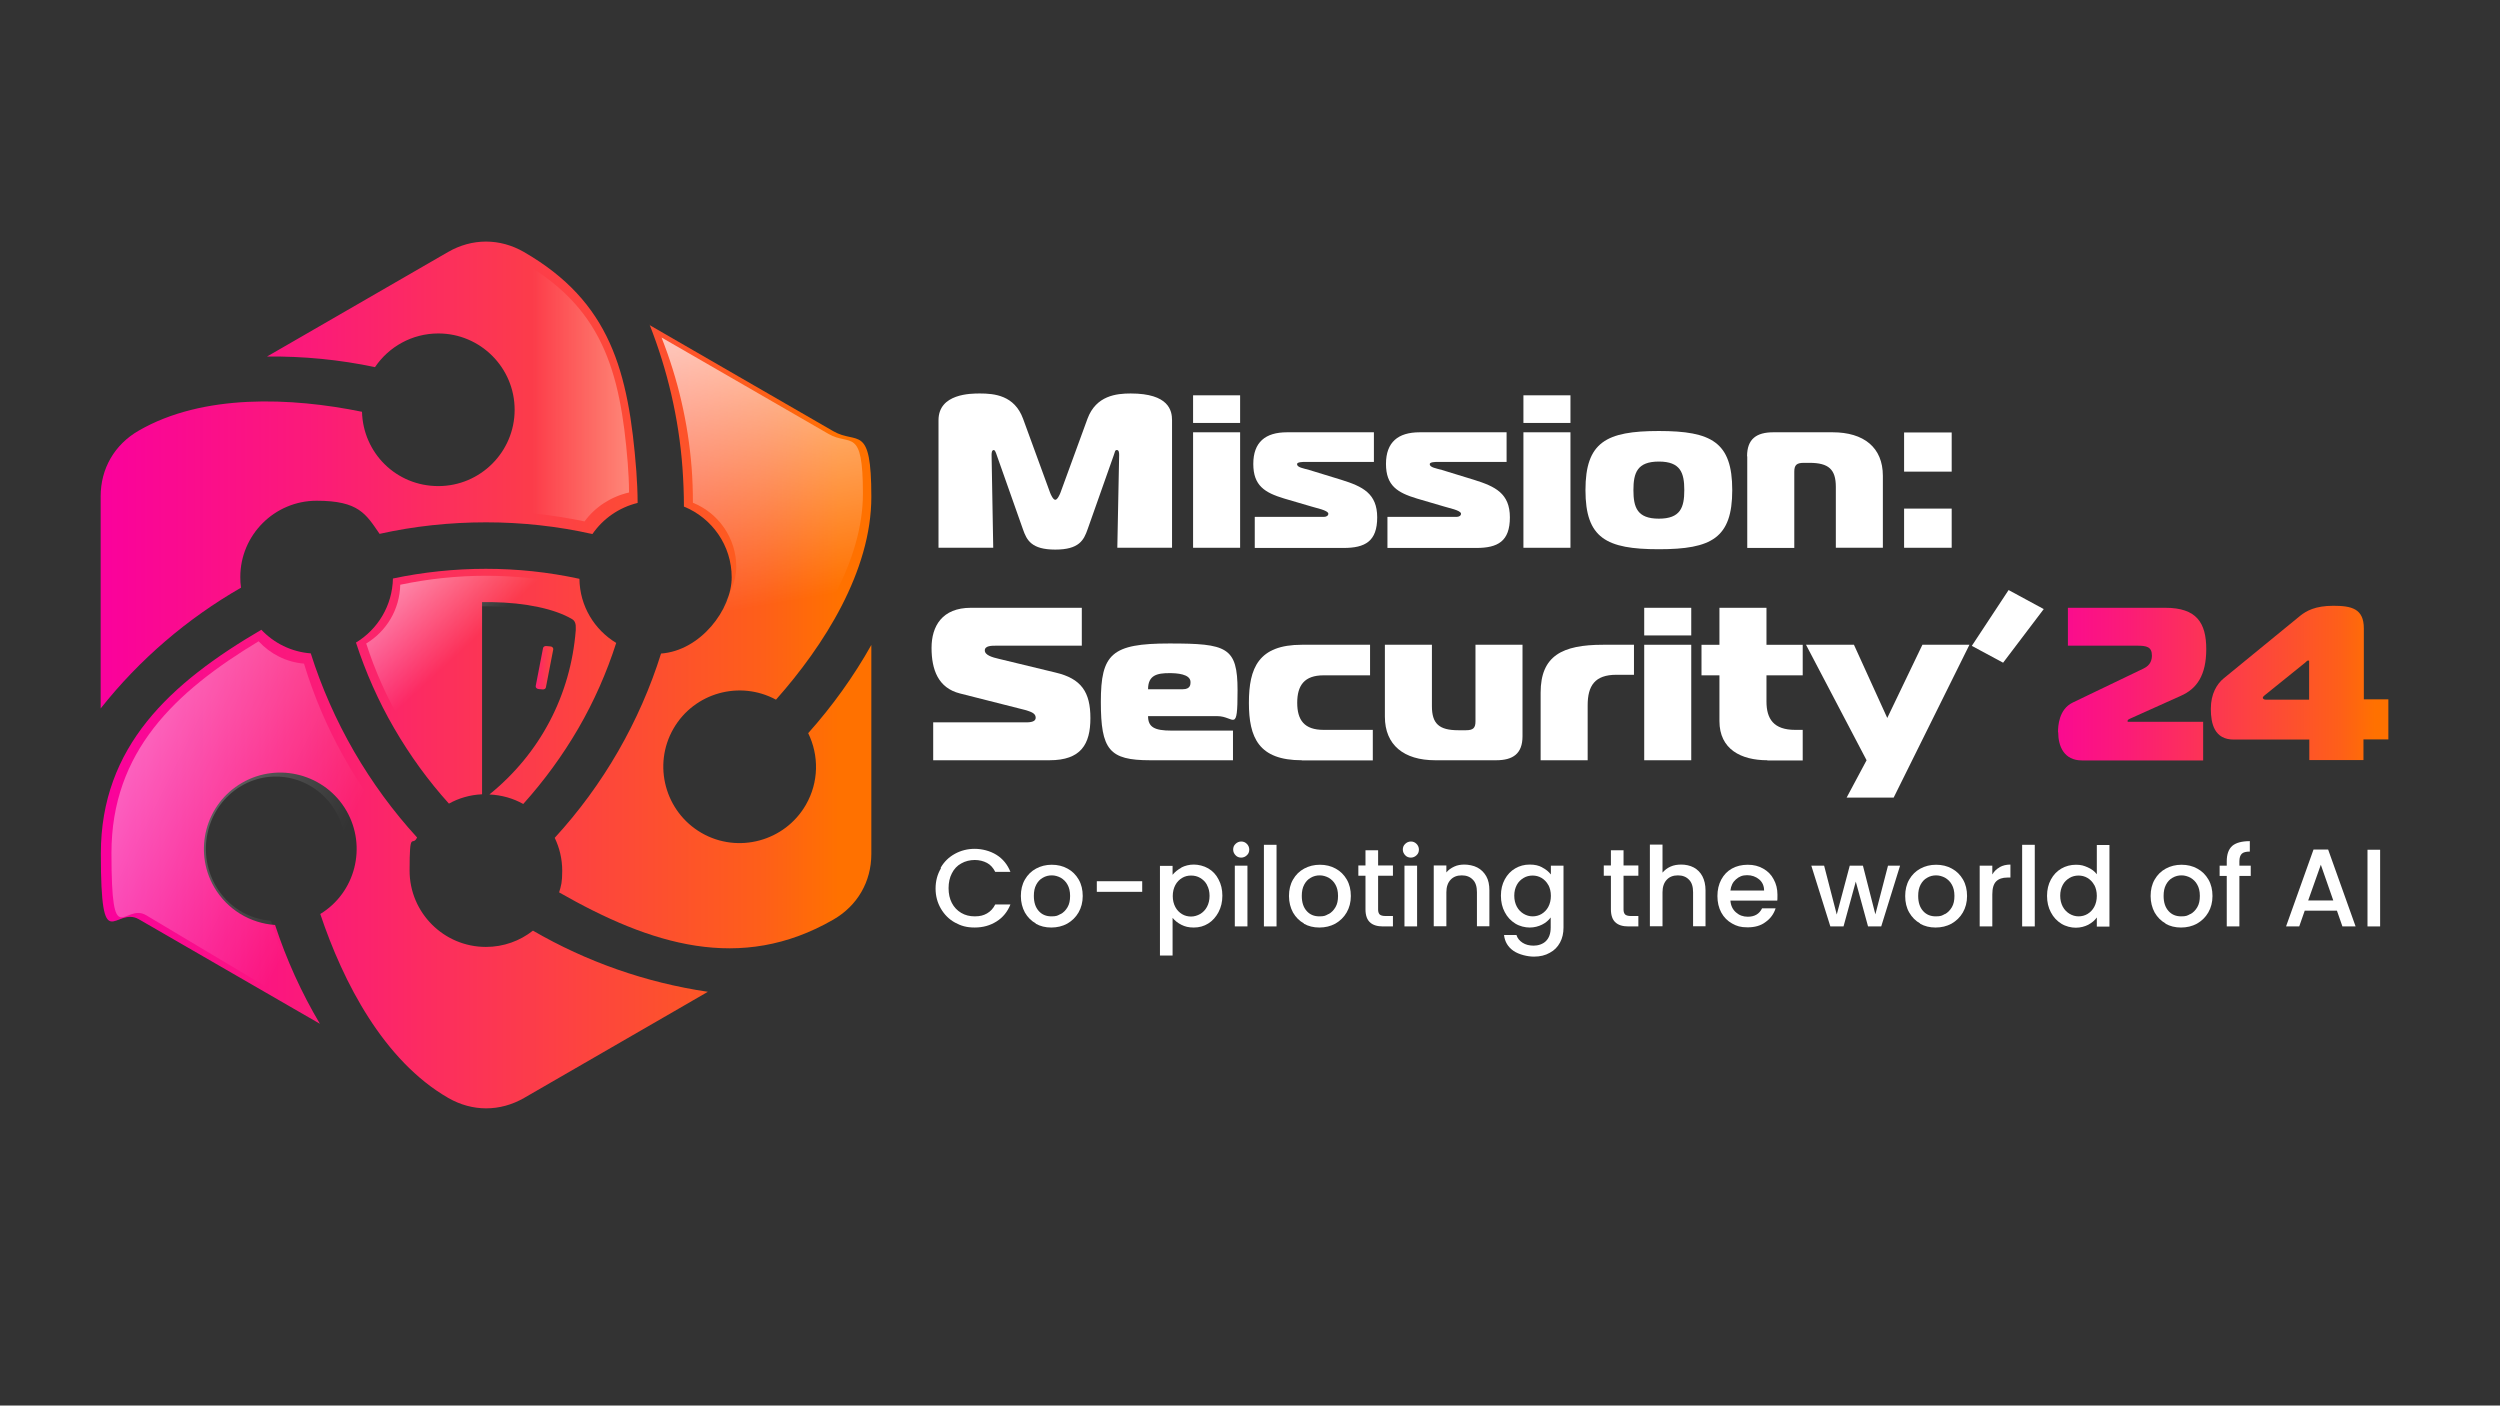
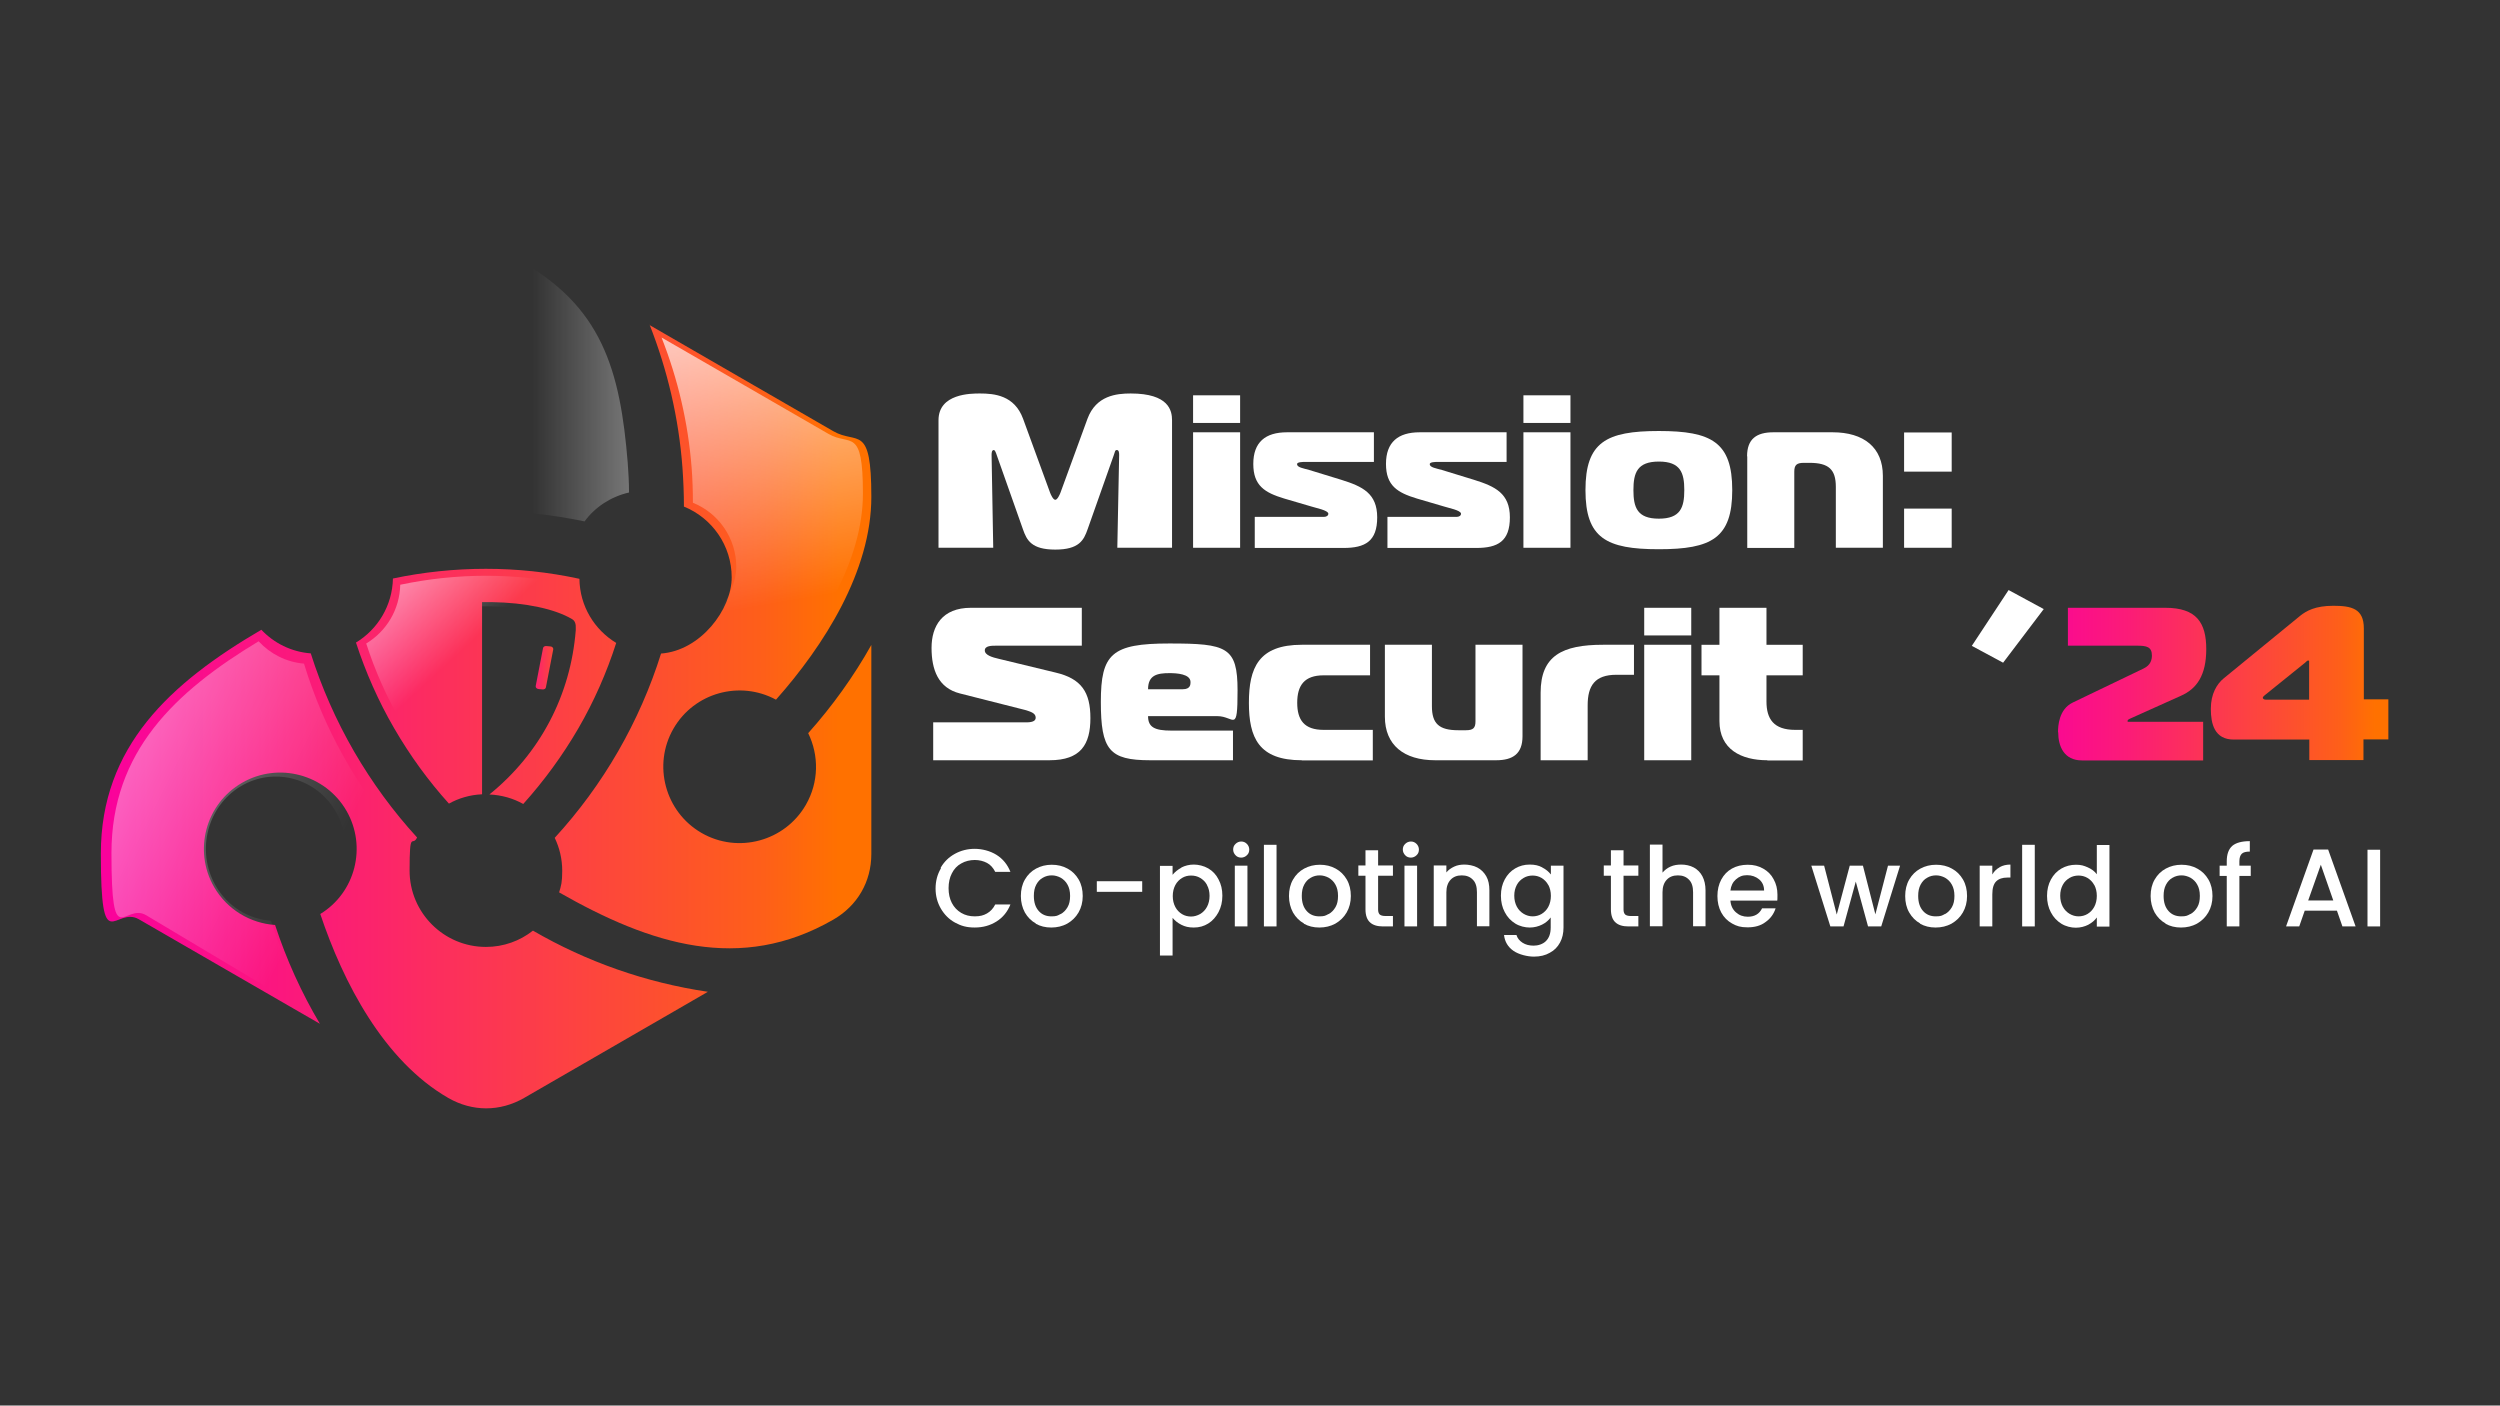
<svg xmlns="http://www.w3.org/2000/svg" xmlns:xlink="http://www.w3.org/1999/xlink" id="Layer_1" data-name="Layer 1" version="1.1" viewBox="0 0 1366 768">
  <rect x="0" y="0" width="1366" height="768" fill="#333333" stroke="none" />
  <defs>
    <style>
      .cls-1 {
        fill: url(#Degradado_sin_nombre_4);
      }

      .cls-1, .cls-2, .cls-3, .cls-4, .cls-5, .cls-6, .cls-7, .cls-8, .cls-9, .cls-10, .cls-11, .cls-12, .cls-13 {
        stroke-width: 0px;
      }

      .cls-1, .cls-2, .cls-3, .cls-6, .cls-7, .cls-8, .cls-9, .cls-10, .cls-11, .cls-12 {
        fill-rule: evenodd;
      }

      .cls-2 {
        fill: url(#Degradado_sin_nombre_9);
      }

      .cls-3 {
        fill: url(#Degradado_sin_nombre_2);
      }

      .cls-4 {
        fill: url(#Degradado_sin_nombre_9-7);
      }

      .cls-5 {
        fill: url(#Degradado_sin_nombre_9-6);
      }

      .cls-6 {
        fill: url(#Degradado_sin_nombre_9-2);
      }

      .cls-7 {
        fill: url(#Degradado_sin_nombre_9-3);
      }

      .cls-8 {
        fill: url(#Degradado_sin_nombre_9-4);
      }

      .cls-9 {
        fill: url(#Degradado_sin_nombre_9-5);
      }

      .cls-10 {
        fill: url(#Degradado_sin_nombre_2-4);
      }

      .cls-11 {
        fill: url(#Degradado_sin_nombre_2-2);
      }

      .cls-12 {
        fill: url(#Degradado_sin_nombre_2-3);
      }

      .cls-13 {
        fill: #fff;
      }
    </style>
    <linearGradient id="Degradado_sin_nombre_9" data-name="Degradado sin nombre 9" x1="49.6" y1="474.8" x2="458.2" y2="474.8" gradientUnits="userSpaceOnUse">
      <stop offset="0" stop-color="#fa009e" />
      <stop offset=".3" stop-color="#fb1b78" />
      <stop offset=".9" stop-color="#fe5f19" />
      <stop offset="1" stop-color="#ff7100" />
    </linearGradient>
    <linearGradient id="Degradado_sin_nombre_2" data-name="Degradado sin nombre 2" x1="-113" y1="321.4" x2="622.7" y2="688.3" gradientUnits="userSpaceOnUse">
      <stop offset="0" stop-color="#fff" />
      <stop offset=".4" stop-color="#fff" stop-opacity="0" />
    </linearGradient>
    <linearGradient id="Degradado_sin_nombre_9-2" data-name="Degradado sin nombre 9" x1="49.6" y1="259.6" x2="458.2" y2="259.6" xlink:href="#Degradado_sin_nombre_9" />
    <linearGradient id="Degradado_sin_nombre_9-3" data-name="Degradado sin nombre 9" y1="347.7" x2="458.2" y2="347.7" xlink:href="#Degradado_sin_nombre_9" />
    <linearGradient id="Degradado_sin_nombre_9-4" data-name="Degradado sin nombre 9" x1="49.6" y1="375" x2="458.2" y2="375" xlink:href="#Degradado_sin_nombre_9" />
    <linearGradient id="Degradado_sin_nombre_9-5" data-name="Degradado sin nombre 9" x1="283" y1="364.8" x2="310.5" y2="364.8" xlink:href="#Degradado_sin_nombre_9" />
    <linearGradient id="Degradado_sin_nombre_2-2" data-name="Degradado sin nombre 2" x1="179.9" y1="268.1" x2="371.9" y2="476.1" xlink:href="#Degradado_sin_nombre_2" />
    <linearGradient id="Degradado_sin_nombre_2-3" data-name="Degradado sin nombre 2" x1="194.1" y1="255" x2="386.1" y2="463.1" xlink:href="#Degradado_sin_nombre_2" />
    <linearGradient id="Degradado_sin_nombre_4" data-name="Degradado sin nombre 4" x1="49.7" y1="255" x2="451.9" y2="255" gradientUnits="userSpaceOnUse">
      <stop offset=".6" stop-color="#fff" stop-opacity="0" />
      <stop offset="1" stop-color="#fff" />
    </linearGradient>
    <linearGradient id="Degradado_sin_nombre_2-4" data-name="Degradado sin nombre 2" x1="350.8" y1="115.4" x2="445.9" y2="666.1" xlink:href="#Degradado_sin_nombre_2" />
    <linearGradient id="Degradado_sin_nombre_9-6" data-name="Degradado sin nombre 9" x1="1103.5" y1="373.8" x2="1297.9" y2="373.8" xlink:href="#Degradado_sin_nombre_9" />
    <linearGradient id="Degradado_sin_nombre_9-7" data-name="Degradado sin nombre 9" x1="1103.5" y1="373.3" x2="1297.9" y2="373.3" xlink:href="#Degradado_sin_nombre_9" />
  </defs>
  <g>
    <path class="cls-2" d="M386.7,541.9c-33.8-5-66.2-16.4-95.5-33.4-7.1,5.6-16,8.9-25.7,8.9-23,0-41.7-18.7-41.7-41.7s1.5-12.6,4.1-18.1c-13-14.2-24.6-30-34.5-47.1-9.8-17-17.7-34.9-23.6-53.5-10.6-.8-20.1-5.6-27-12.9-49.8,29.1-87.7,63.8-87.7,122.3s7.6,28.3,20.8,35.9l84.5,48.8,14.4,8.3c-10.1-17-18.3-35.1-24.5-54-13.4-.9-26.1-8.3-33.3-20.7-11.5-19.9-4.7-45.5,15.3-57,19.9-11.5,45.5-4.6,57,15.3,11.3,19.6,4.9,44.7-14.3,56.4,12.5,37.4,34.7,80.2,69.9,100.5,13.2,7.6,28.3,7.6,41.5,0l84.5-48.8,15.9-9.2Z" />
    <path class="cls-3" d="M364.8,537.7c-31-4.8-60.7-15.6-87.5-31.6-6.5,5.3-14.7,8.4-23.6,8.4-21.1,0-38.2-17.7-38.2-39.5s1.3-11.9,3.8-17.1c-11.9-13.4-22.6-28.3-31.6-44.6-9-16-16.2-33-21.6-50.7-9.7-.8-18.4-5.3-24.8-12.2-45.7,27.6-80.4,60.3-80.4,115.7s6.9,26.8,19,34l77.4,46.2,13.2,7.9c-9.3-16.1-16.8-33.2-22.4-51.1-12.3-.9-23.9-7.8-30.5-19.6-10.5-18.8-4.3-43,14-53.9,18.3-10.9,41.7-4.4,52.2,14.4,10.4,18.5,4.5,42.2-13.1,53.4,11.5,35.4,31.8,75.9,64,95.1,12.1,7.2,25.9,7.2,38,0l77.4-46.2,14.6-8.7Z" />
-     <path class="cls-6" d="M265.5,285.4c19.6,0,39.1,2.1,58.2,6.4,5.8-8.4,14.5-14.5,24.7-17,0-5.8-.3-11.5-.7-17.3-4.2-54.8-14.3-92.6-61.4-119.8-13.2-7.6-28.3-7.6-41.5,0l-84.5,48.8-14.4,8.3c19.8-.2,39.6,1.7,59,5.8,7.5-11.1,20.2-18.4,34.6-18.4,23,0,41.7,18.7,41.7,41.7s-18.7,41.7-41.7,41.7-41.1-18.1-41.7-40.6c-38.6-7.9-86.9-10-122,10.3-13.2,7.6-20.8,20.7-20.8,35.9v115.9c21.2-26.8,47.3-49.1,76.7-66-.3-1.9-.4-3.8-.4-5.8,0-23,18.7-41.7,41.7-41.7s26.9,7.2,34.4,18.1c18.8-4.2,38.3-6.3,58.1-6.3Z" />
    <path class="cls-7" d="M354.9,177.3c9.8,24.9,16,51.2,18,78.3.5,7.1.8,14.1.8,21.2,15.3,6.2,26.1,21.2,26.1,38.7s-17,40-38.6,41.6c-5.8,18.5-13.7,36.5-23.5,53.5-9.8,17-21.4,32.8-34.6,47.2,2.6,5.4,4.1,11.5,4.1,18s-.6,8.1-1.7,11.8c50.1,28.6,99.1,44.1,149.8,14.9,13.2-7.6,20.8-20.7,20.8-35.9v-114.2c-9.7,17.3-21.3,33.4-34.5,48.2,5.9,12.1,5.9,26.7-1.3,39.2-11.5,19.9-37.1,26.8-57,15.3-19.9-11.5-26.8-37.1-15.3-57,11.3-19.6,36.2-26.5,56-15.8,26.2-29.5,52.1-70.2,52.1-110.8s-7.6-28.3-20.8-35.9l-84.5-48.8-15.9-9.2Z" />
    <g>
      <path class="cls-8" d="M316.3,316.2c-16.7-3.6-33.7-5.4-50.8-5.4s-34.3,1.8-50.8,5.3c-.3,14.8-8.3,27.8-20.2,35,5.3,16.2,12.2,31.9,20.8,46.7,8.7,15,18.7,28.8,30,41.3,5.4-3,11.5-4.8,18.1-5.1v-105c1.8,0,3.6,0,5.4,0,18.4.3,34.4,3.7,43.8,9.3,1.7,1,2.1,2.8,2,5,0,.2,0,.5,0,1-2.8,35.7-19.6,67.5-47.2,89.8,6.7.3,13,2.1,18.5,5.2,11.4-12.7,21.5-26.5,30.1-41.3,8.6-14.8,15.5-30.5,20.7-46.7-11.9-7.2-19.9-20.1-20.1-35Z" />
      <path class="cls-9" d="M296.4,376.7c1,.1,1.8-.4,1.9-1.2l4-20.7c.1-.8-.6-1.6-1.6-1.6l-2.1-.2c-1-.1-1.8.4-1.9,1.2l-4,20.7c-.1.8.6,1.5,1.6,1.6l2.1.2Z" />
    </g>
    <g>
      <path class="cls-11" d="M312.1,319.5c-15.3-3.3-31-4.9-46.7-4.9s-31.5,1.7-46.7,4.9c-.3,13.6-7.6,25.5-18.6,32.1,4.8,14.9,11.2,29.3,19.1,42.9,7.9,13.8,17.2,26.4,27.6,37.9,5-2.7,10.6-4.4,16.6-4.7v-96.4c1.6,0,3.3,0,4.9,0,16.9.3,31.6,3.4,40.2,8.5,1.6.9,1.9,2.6,1.8,4.6,0,.2,0,.5,0,.9-2.6,32.8-18,62-43.4,82.5,6.1.3,11.9,2,17,4.8,10.5-11.6,19.8-24.4,27.6-38,7.9-13.6,14.2-28,19.1-42.9-10.9-6.6-18.3-18.5-18.5-32.1Z" />
      <path class="cls-12" d="M293.8,375.1c.9.1,1.6-.4,1.8-1.1l3.6-19c.1-.7-.5-1.4-1.4-1.5l-1.9-.2c-.9-.1-1.6.4-1.8,1.1l-3.6,19c-.1.7.5,1.4,1.4,1.5l1.9.2Z" />
    </g>
    <path class="cls-1" d="M262.2,279c19.3,0,38.5,2,57.2,5.9,5.7-7.8,14.3-13.5,24.3-15.8,0-5.4-.3-10.7-.7-16.1-4.1-50.9-14.1-86.1-60.4-111.3-13-7.1-27.9-7.1-40.9,0l-83.2,45.3-14.2,7.7c19.5-.2,39,1.6,58.1,5.4,7.4-10.3,19.9-17.1,34.1-17.1,22.7,0,41.1,17.4,41.1,38.8s-18.4,38.8-41.1,38.8-40.5-16.8-41-37.7c-38-7.3-85.5-9.3-120.1,9.5-13,7.1-20.4,19.2-20.4,33.4v107.7c20.9-24.9,46.6-45.7,75.5-61.3-.3-1.8-.4-3.6-.4-5.4,0-21.4,18.4-38.8,41.1-38.8s26.5,6.7,33.9,16.9c18.5-3.9,37.7-5.9,57.2-5.9Z" />
    <path class="cls-10" d="M361.5,184.5c8.9,22.6,14.5,46.5,16.4,71,.5,6.4.7,12.8.7,19.2,13.9,5.6,23.7,19.2,23.7,35.1s-15.4,36.3-35,37.8c-5.3,16.8-12.5,33.1-21.4,48.5-8.9,15.4-19.4,29.8-31.4,42.8,2.4,4.9,3.7,10.5,3.7,16.3s-.5,7.3-1.5,10.7c45.5,25.9,90,40.1,136,13.5,12-6.9,18.8-18.8,18.8-32.6v-103.7c-8.8,15.7-19.3,30.4-31.4,43.8,5.3,10.9,5.3,24.3-1.2,35.6-10.4,18.1-33.7,24.3-51.7,13.9-18.1-10.4-24.3-33.7-13.9-51.7,10.3-17.8,32.9-24.1,50.9-14.4,23.7-26.8,47.3-63.7,47.3-100.6s-6.9-25.7-18.8-32.6l-76.7-44.3-14.4-8.3Z" />
  </g>
  <g>
    <g>
      <path class="cls-13" d="M514,474.1c1.9-3.3,4.5-5.8,7.8-7.6,3.3-1.8,6.9-2.7,10.8-2.7s8.4,1.1,11.9,3.3c3.5,2.2,6,5.3,7.6,9.3h-8.3c-1.1-2.2-2.6-3.9-4.5-4.9s-4.2-1.6-6.7-1.6-5.2.6-7.4,1.9c-2.2,1.2-3.9,3-5.1,5.4-1.2,2.3-1.8,5-1.8,8.1s.6,5.8,1.8,8.1c1.2,2.3,2.9,4.1,5.1,5.4,2.2,1.3,4.6,1.9,7.4,1.9s4.8-.5,6.7-1.6,3.4-2.7,4.5-4.9h8.3c-1.6,4-4.1,7.1-7.6,9.3-3.5,2.2-7.4,3.3-11.9,3.3s-7.5-.9-10.8-2.7c-3.3-1.8-5.8-4.4-7.7-7.6-1.9-3.3-2.9-6.9-2.9-11s1-7.8,2.9-11Z" />
      <path class="cls-13" d="M566,504.6c-2.5-1.4-4.5-3.4-6-6-1.4-2.6-2.2-5.6-2.2-9s.7-6.4,2.2-9c1.5-2.6,3.5-4.6,6.1-6,2.6-1.4,5.4-2.1,8.6-2.1s6.1.7,8.6,2.1c2.6,1.4,4.6,3.4,6.1,6,1.5,2.6,2.2,5.6,2.2,9s-.8,6.4-2.3,9c-1.5,2.6-3.6,4.6-6.2,6.1-2.6,1.4-5.5,2.1-8.7,2.1s-6-.7-8.5-2.1ZM579.5,499.5c1.5-.8,2.8-2.1,3.8-3.8,1-1.7,1.4-3.7,1.4-6.2s-.5-4.5-1.4-6.1c-.9-1.7-2.2-2.9-3.7-3.8-1.5-.8-3.2-1.3-4.9-1.3s-3.4.4-4.9,1.3c-1.5.8-2.7,2.1-3.6,3.8-.9,1.7-1.3,3.7-1.3,6.1,0,3.6.9,6.3,2.7,8.3,1.8,2,4.1,2.9,6.9,2.9s3.4-.4,5-1.3Z" />
      <path class="cls-13" d="M624.1,481.5v5.8h-24.8v-5.8h24.8Z" />
      <path class="cls-13" d="M645.5,474c2-1,4.3-1.6,6.8-1.6s5.5.7,7.9,2.1c2.4,1.4,4.3,3.4,5.6,6,1.4,2.6,2.1,5.5,2.1,8.9s-.7,6.3-2.1,9c-1.4,2.6-3.2,4.7-5.6,6.2-2.4,1.5-5,2.2-7.9,2.2s-4.8-.5-6.8-1.5c-2-1-3.6-2.3-4.8-3.8v20.6h-6.9v-49h6.9v4.9c1.2-1.5,2.8-2.8,4.8-3.9ZM659.5,483.5c-.9-1.7-2.2-2.9-3.7-3.8-1.5-.9-3.2-1.3-5-1.3s-3.4.4-4.9,1.3c-1.5.9-2.8,2.2-3.7,3.9-.9,1.7-1.4,3.7-1.4,6s.5,4.3,1.4,6c.9,1.7,2.2,3,3.7,3.9,1.5.9,3.2,1.3,4.9,1.3s3.4-.5,5-1.4c1.5-.9,2.8-2.2,3.7-3.9.9-1.7,1.4-3.7,1.4-6s-.5-4.3-1.4-5.9Z" />
      <path class="cls-13" d="M675.1,467.3c-.8-.8-1.3-1.9-1.3-3.1s.4-2.3,1.3-3.1c.8-.8,1.9-1.3,3.1-1.3s2.2.4,3.1,1.3c.8.8,1.3,1.9,1.3,3.1s-.4,2.3-1.3,3.1c-.8.8-1.9,1.3-3.1,1.3s-2.3-.4-3.1-1.3ZM681.6,473v33.2h-6.9v-33.2h6.9Z" />
      <path class="cls-13" d="M697.5,461.6v44.6h-6.9v-44.6h6.9Z" />
      <path class="cls-13" d="M712.5,504.6c-2.5-1.4-4.5-3.4-6-6-1.4-2.6-2.2-5.6-2.2-9s.7-6.4,2.2-9c1.5-2.6,3.5-4.6,6.1-6,2.6-1.4,5.4-2.1,8.6-2.1s6.1.7,8.6,2.1c2.6,1.4,4.6,3.4,6.1,6,1.5,2.6,2.2,5.6,2.2,9s-.8,6.4-2.3,9c-1.5,2.6-3.6,4.6-6.2,6.1-2.6,1.4-5.5,2.1-8.7,2.1s-6-.7-8.5-2.1ZM725.9,499.5c1.5-.8,2.8-2.1,3.8-3.8,1-1.7,1.4-3.7,1.4-6.2s-.5-4.5-1.4-6.1c-.9-1.7-2.2-2.9-3.7-3.8-1.5-.8-3.2-1.3-4.9-1.3s-3.4.4-4.9,1.3c-1.5.8-2.7,2.1-3.6,3.8-.9,1.7-1.3,3.7-1.3,6.1,0,3.6.9,6.3,2.7,8.3,1.8,2,4.1,2.9,6.9,2.9s3.4-.4,5-1.3Z" />
      <path class="cls-13" d="M753,478.6v18.4c0,1.2.3,2.1.9,2.7.6.5,1.6.8,3,.8h4.2v5.7h-5.4c-3.1,0-5.5-.7-7.1-2.2-1.6-1.4-2.5-3.8-2.5-7.1v-18.4h-3.9v-5.6h3.9v-8.3h6.9v8.3h8.1v5.6h-8.1Z" />
      <path class="cls-13" d="M767.8,467.3c-.8-.8-1.3-1.9-1.3-3.1s.4-2.3,1.3-3.1c.8-.8,1.9-1.3,3.1-1.3s2.2.4,3.1,1.3c.8.8,1.3,1.9,1.3,3.1s-.4,2.3-1.3,3.1c-.8.8-1.9,1.3-3.1,1.3s-2.3-.4-3.1-1.3ZM774.3,473v33.2h-6.9v-33.2h6.9Z" />
      <path class="cls-13" d="M807.2,474c2.1,1.1,3.7,2.7,4.9,4.8,1.2,2.1,1.7,4.7,1.7,7.7v19.6h-6.8v-18.6c0-3-.7-5.3-2.2-6.8-1.5-1.6-3.5-2.4-6.1-2.4s-4.6.8-6.1,2.4c-1.5,1.6-2.3,3.9-2.3,6.8v18.6h-6.9v-33.2h6.9v3.8c1.1-1.4,2.6-2.4,4.3-3.2,1.7-.8,3.6-1.1,5.6-1.1s5,.5,7,1.6Z" />
      <path class="cls-13" d="M842.7,474c2,1,3.5,2.3,4.7,3.8v-4.8h6.9v33.8c0,3.1-.6,5.8-1.9,8.2-1.3,2.4-3.1,4.3-5.6,5.6-2.4,1.4-5.3,2.1-8.7,2.1s-8.2-1.1-11.2-3.2c-3-2.1-4.7-5-5.1-8.6h6.8c.5,1.7,1.6,3.1,3.3,4.2,1.7,1.1,3.7,1.6,6.1,1.6s5-.8,6.7-2.5c1.7-1.7,2.6-4.1,2.6-7.4v-5.5c-1.2,1.6-2.7,2.9-4.7,3.9s-4.3,1.6-6.8,1.6-5.5-.7-7.9-2.2c-2.4-1.5-4.3-3.5-5.7-6.2-1.4-2.6-2.1-5.6-2.1-9s.7-6.3,2.1-8.9c1.4-2.6,3.3-4.6,5.7-6,2.4-1.4,5-2.1,7.9-2.1s4.9.5,6.8,1.5ZM846,483.6c-.9-1.7-2.2-3-3.7-3.9-1.5-.9-3.2-1.3-4.9-1.3s-3.4.4-4.9,1.3c-1.5.9-2.8,2.1-3.7,3.8-.9,1.7-1.4,3.6-1.4,5.9s.5,4.3,1.4,6c.9,1.7,2.2,3,3.7,3.9,1.5.9,3.2,1.4,4.9,1.4s3.4-.4,4.9-1.3c1.5-.9,2.8-2.2,3.7-3.9.9-1.7,1.4-3.7,1.4-6s-.5-4.3-1.4-6Z" />
      <path class="cls-13" d="M887.1,478.6v18.4c0,1.2.3,2.1.9,2.7.6.5,1.6.8,3,.8h4.2v5.7h-5.4c-3.1,0-5.5-.7-7.1-2.2-1.6-1.4-2.5-3.8-2.5-7.1v-18.4h-3.9v-5.6h3.9v-8.3h6.9v8.3h8.1v5.6h-8.1Z" />
      <path class="cls-13" d="M925.5,474c2,1.1,3.6,2.7,4.7,4.8,1.1,2.1,1.7,4.7,1.7,7.7v19.6h-6.8v-18.6c0-3-.7-5.3-2.2-6.8-1.5-1.6-3.5-2.4-6.1-2.4s-4.6.8-6.1,2.4c-1.5,1.6-2.3,3.9-2.3,6.8v18.6h-6.9v-44.6h6.9v15.3c1.2-1.4,2.6-2.5,4.4-3.3,1.8-.8,3.7-1.1,5.9-1.1s4.8.5,6.8,1.6Z" />
      <path class="cls-13" d="M970.9,492.1h-25.4c.2,2.7,1.2,4.8,3,6.4,1.8,1.6,3.9,2.4,6.5,2.4,3.7,0,6.3-1.5,7.8-4.6h7.4c-1,3.1-2.8,5.6-5.5,7.5-2.6,2-5.9,2.9-9.8,2.9s-6-.7-8.5-2.1c-2.5-1.4-4.5-3.4-5.9-6-1.4-2.6-2.1-5.6-2.1-9s.7-6.4,2.1-9c1.4-2.6,3.3-4.6,5.8-6,2.5-1.4,5.4-2.1,8.7-2.1s5.9.7,8.4,2.1c2.5,1.4,4.4,3.3,5.7,5.8,1.4,2.5,2.1,5.3,2.1,8.5s0,2.4-.2,3.4ZM963.9,486.6c0-2.5-.9-4.6-2.7-6.1-1.8-1.5-4-2.3-6.6-2.3s-4.4.8-6.1,2.3c-1.7,1.5-2.7,3.5-3,6.1h18.4Z" />
      <path class="cls-13" d="M1038.2,473l-10.3,33.2h-7.2l-6.7-24.5-6.7,24.5h-7.2l-10.4-33.2h7l6.9,26.7,7.1-26.7h7.2l6.8,26.6,6.9-26.6h6.8Z" />
      <path class="cls-13" d="M1049.2,504.6c-2.5-1.4-4.5-3.4-6-6s-2.2-5.6-2.2-9,.7-6.4,2.2-9c1.5-2.6,3.5-4.6,6.1-6,2.6-1.4,5.4-2.1,8.6-2.1s6.1.7,8.6,2.1c2.6,1.4,4.6,3.4,6.1,6,1.5,2.6,2.2,5.6,2.2,9s-.8,6.4-2.3,9c-1.5,2.6-3.6,4.6-6.2,6.1-2.6,1.4-5.5,2.1-8.7,2.1s-6-.7-8.5-2.1ZM1062.7,499.5c1.5-.8,2.8-2.1,3.8-3.8,1-1.7,1.4-3.7,1.4-6.2s-.5-4.5-1.4-6.1c-.9-1.7-2.2-2.9-3.7-3.8-1.5-.8-3.2-1.3-4.9-1.3s-3.4.4-4.9,1.3c-1.5.8-2.7,2.1-3.6,3.8-.9,1.7-1.3,3.7-1.3,6.1,0,3.6.9,6.3,2.7,8.3,1.8,2,4.1,2.9,6.9,2.9s3.4-.4,5-1.3Z" />
      <path class="cls-13" d="M1092.6,473.8c1.7-.9,3.6-1.4,5.9-1.4v7.1h-1.7c-2.7,0-4.7.7-6.1,2.1-1.4,1.4-2.1,3.7-2.1,7.1v17.5h-6.9v-33.2h6.9v4.8c1-1.7,2.3-3,4-3.9Z" />
      <path class="cls-13" d="M1111.8,461.6v44.6h-6.9v-44.6h6.9Z" />
      <path class="cls-13" d="M1120.6,480.6c1.4-2.6,3.3-4.6,5.7-6,2.4-1.4,5.1-2.1,8-2.1s4.3.5,6.4,1.4c2.1.9,3.8,2.2,5,3.8v-16h6.9v44.6h-6.9v-5c-1.1,1.6-2.7,2.9-4.7,4-2,1-4.3,1.6-6.8,1.6s-5.5-.7-7.9-2.2c-2.4-1.5-4.3-3.5-5.7-6.2-1.4-2.6-2.1-5.6-2.1-9s.7-6.3,2.1-8.9ZM1144.3,483.6c-.9-1.7-2.2-3-3.7-3.9-1.5-.9-3.2-1.3-4.9-1.3s-3.4.4-4.9,1.3c-1.5.9-2.8,2.1-3.7,3.8-.9,1.7-1.4,3.6-1.4,5.9s.5,4.3,1.4,6c.9,1.7,2.2,3,3.7,3.9,1.5.9,3.2,1.4,4.9,1.4s3.4-.4,4.9-1.3c1.5-.9,2.8-2.2,3.7-3.9.9-1.7,1.4-3.7,1.4-6s-.5-4.3-1.4-6Z" />
      <path class="cls-13" d="M1183.3,504.6c-2.5-1.4-4.5-3.4-6-6-1.4-2.6-2.2-5.6-2.2-9s.7-6.4,2.2-9c1.5-2.6,3.5-4.6,6.1-6,2.6-1.4,5.4-2.1,8.6-2.1s6.1.7,8.6,2.1c2.6,1.4,4.6,3.4,6.1,6,1.5,2.6,2.2,5.6,2.2,9s-.8,6.4-2.3,9c-1.5,2.6-3.6,4.6-6.2,6.1-2.6,1.4-5.5,2.1-8.7,2.1s-6-.7-8.5-2.1ZM1196.8,499.5c1.5-.8,2.8-2.1,3.8-3.8,1-1.7,1.4-3.7,1.4-6.2s-.5-4.5-1.4-6.1c-.9-1.7-2.2-2.9-3.7-3.8-1.5-.8-3.2-1.3-4.9-1.3s-3.4.4-4.9,1.3c-1.5.8-2.7,2.1-3.6,3.8-.9,1.7-1.3,3.7-1.3,6.1,0,3.6.9,6.3,2.7,8.3,1.8,2,4.1,2.9,6.9,2.9s3.4-.4,5-1.3Z" />
      <path class="cls-13" d="M1229.8,478.6h-6.2v27.6h-6.9v-27.6h-3.9v-5.6h3.9v-2.4c0-3.8,1-6.6,3-8.4,2-1.7,5.2-2.6,9.6-2.6v5.7c-2.1,0-3.6.4-4.4,1.2-.8.8-1.3,2.1-1.3,4.1v2.4h6.2v5.6Z" />
      <path class="cls-13" d="M1276.8,497.6h-17.5l-3,8.6h-7.2l15-42h8l15,42h-7.2l-3-8.6ZM1274.9,492l-6.8-19.5-6.9,19.5h13.7Z" />
      <path class="cls-13" d="M1300.5,464.3v41.9h-6.9v-41.9h6.9Z" />
    </g>
    <g>
      <path class="cls-13" d="M594.3,289.1c-2.1,6.1-4.7,11.2-17.7,11.2s-15.6-5.1-17.7-11.2l-14.2-40.2c-.5-1.5-1-3-1.7-3-1.2,0-1.2,1.9-1.2,2.7l.9,50.7h-29.9v-69.7c0-14.6,17.8-14.6,22.6-14.6,7.9,0,18.9,1,23.6,13.8l14.8,40.5c.3.8,1.6,3.8,2.8,3.8s2.5-3,2.8-3.8l14.8-40.5c4.7-12.7,15.9-13.8,23.6-13.8,20.9,0,22.6,9.4,22.6,14.6v69.7h-29.9l1-50.7c0-1.1-.1-2.7-1.2-2.7s-1,.7-1.8,3l-14.2,40.2Z" />
      <path class="cls-13" d="M651.9,231.1v-15.1h25.7v15.1h-25.7ZM651.9,236.2h25.7v63.1h-25.7v-63.1Z" />
      <path class="cls-13" d="M685.7,282.4h37.9c.9,0,2.2-.5,2.2-1.7,0-1.9-7.1-3.2-9.1-3.9l-15-4.4c-10.6-3.2-16.9-7-16.9-18.9s6.6-17.3,18.4-17.3h47.5v16.2h-37.8c-1,0-4.2,0-4.2,1.2,0,1.8,3.5,2.3,6.7,3.2l17.6,5.4c11.5,3.6,19.5,7.4,19.5,20.5s-6.6,16.7-18.4,16.7h-48.5v-16.9Z" />
      <path class="cls-13" d="M758.2,282.4h37.9c.9,0,2.2-.5,2.2-1.7,0-1.9-7.1-3.2-9.1-3.9l-15-4.4c-10.6-3.2-16.9-7-16.9-18.9s6.6-17.3,18.4-17.3h47.5v16.2h-37.8c-1,0-4.2,0-4.2,1.2,0,1.8,3.5,2.3,6.7,3.2l17.6,5.4c11.5,3.6,19.5,7.4,19.5,20.5s-6.6,16.7-18.4,16.7h-48.5v-16.9Z" />
      <path class="cls-13" d="M832.4,231.1v-15.1h25.7v15.1h-25.7ZM832.4,236.2h25.7v63.1h-25.7v-63.1Z" />
      <path class="cls-13" d="M946.5,267.8c0,26.2-11.3,32.3-40.1,32.3s-40.1-6.1-40.1-32.3,11.3-32.3,40.1-32.3,40.1,6.1,40.1,32.3ZM906.4,283.4c11.8,0,13.9-6.1,13.9-15.6s-2.1-15.6-13.9-15.6-13.9,6.1-13.9,15.6,2.1,15.6,13.9,15.6Z" />
      <path class="cls-13" d="M954.6,249.3c0-9.5,5.2-13.1,14.4-13.1h32.3c17.1,0,27.5,8.3,27.5,23.8v39.3h-25.7v-33.3c0-9.5-3.9-13.1-14.4-13.1h-3.1c-3.9,0-5.2,1.2-5.2,4.8v41.7h-25.7v-50Z" />
      <path class="cls-13" d="M1040.4,257.7v-21.4h26v21.4h-26ZM1040.4,299.3v-21.4h26v21.4h-26Z" />
      <path class="cls-13" d="M509.9,394.7h50.9c4.3,0,5.1-1.3,5.1-2.6,0-2.5-2.9-3.3-5.9-4.2l-35.5-9c-11.9-3-15.5-13-15.5-24.9s5.8-21.9,21.5-21.9h60.6v20.7h-46.7c-2.6,0-6.3,0-6.3,2.6s4.2,3.8,7.7,4.6l31,7.5c14,3.3,19,10.6,19,24.9s-5.2,23-22.3,23h-63.6v-20.7Z" />
      <path class="cls-13" d="M628.4,415.4c-22.3,0-26.9-5.7-26.9-31.9s5.9-31.9,37.4-31.9,37.3,1.9,37.3,25.7-1.8,14-11,14h-37.9c0,6,3.5,7.9,12.7,7.9h33.7v16.2h-45.3ZM646.3,376.6c4.2,0,4.2-2.7,4.2-3.9,0-4.5-7.6-4.9-11.5-4.9-6.6,0-11.7,1-11.7,8.8h19Z" />
      <path class="cls-13" d="M711.3,415.4c-23.6,0-28.9-12.4-28.9-31.4s5.2-31.7,28.9-31.7h37.3v16.7h-25.4c-10.5,0-14.4,5.5-14.4,15s3.9,14.8,14.4,14.8h26.9v16.7h-38.7Z" />
      <path class="cls-13" d="M831.9,402.3c0,9.5-5.2,13.1-14.4,13.1h-33.3c-17.1,0-27.5-8.3-27.5-23.8v-39.3h25.7v33.6c0,9.5,3.9,13.1,14.4,13.1h4.2c3.9,0,5.2-1.2,5.2-4.8v-41.9h25.7v50Z" />
      <path class="cls-13" d="M841.8,378.5c0-20.2,11.8-26.2,34.1-26.2h16.9v16.4h-9.6c-11.8,0-15.7,6-15.7,16.7v30h-25.7v-36.9Z" />
      <path class="cls-13" d="M898.4,347.2v-15.1h25.7v15.1h-25.7ZM898.4,352.3h25.7v63.1h-25.7v-63.1Z" />
      <path class="cls-13" d="M965.7,415.4c-14.4,0-26.2-6-26.2-21.4v-25h-9.8v-16.7h9.8v-20.2h25.7v20.2h19.8v16.7h-19.8v14.3c0,9.5,3.9,15.5,15.7,15.5h4.1v16.7h-19.3Z" />
-       <path class="cls-13" d="M1034.7,435.8h-25.7l10.9-20.4-33.1-63.1h26.2l18.2,40,19.2-40h25.7l-41.4,83.5Z" />
      <path class="cls-13" d="M1094.5,362.1l-17.1-9.2,20.1-30.5,19.2,10.4-22.2,29.3Z" />
      <g>
        <path class="cls-5" d="M1124.5,400.1c0-3.3.4-12.5,8-16.2l38.7-18.6c4.1-1.9,4.6-5.1,4.6-7.1,0-4.8-2.9-5.4-8.1-5.4h-37.8v-20.7h53.3c17.1,0,22.3,8.3,22.3,22.6s-5.2,21.7-13.9,25.5l-27.8,12.5c-.5.2-1.3.6-1.3,1.2s.1.5.9.5h40.4v21.1h-66.2c-9.8,0-13-7.7-13-15.4Z" />
        <path class="cls-4" d="M1261.7,404.1h-41.2c-10.5,0-12.5-8.6-12.5-16.8s3.3-13.6,7.1-16.7l41.8-34.2c3.3-2.6,8.1-5.4,18-5.4s16.7,1.5,16.7,12.3v38.8h13.4v21.9h-13.6v11.3h-29.6v-11.3ZM1261.7,361.4c0-.4-.1-.5-.5-.5-.7,0-1,.7-1.7,1.2l-22.2,17.9c-.4.4-.9.8-.9,1.2s.3,1.1,1.7,1.1h23.6v-20.8Z" />
      </g>
    </g>
  </g>
</svg>